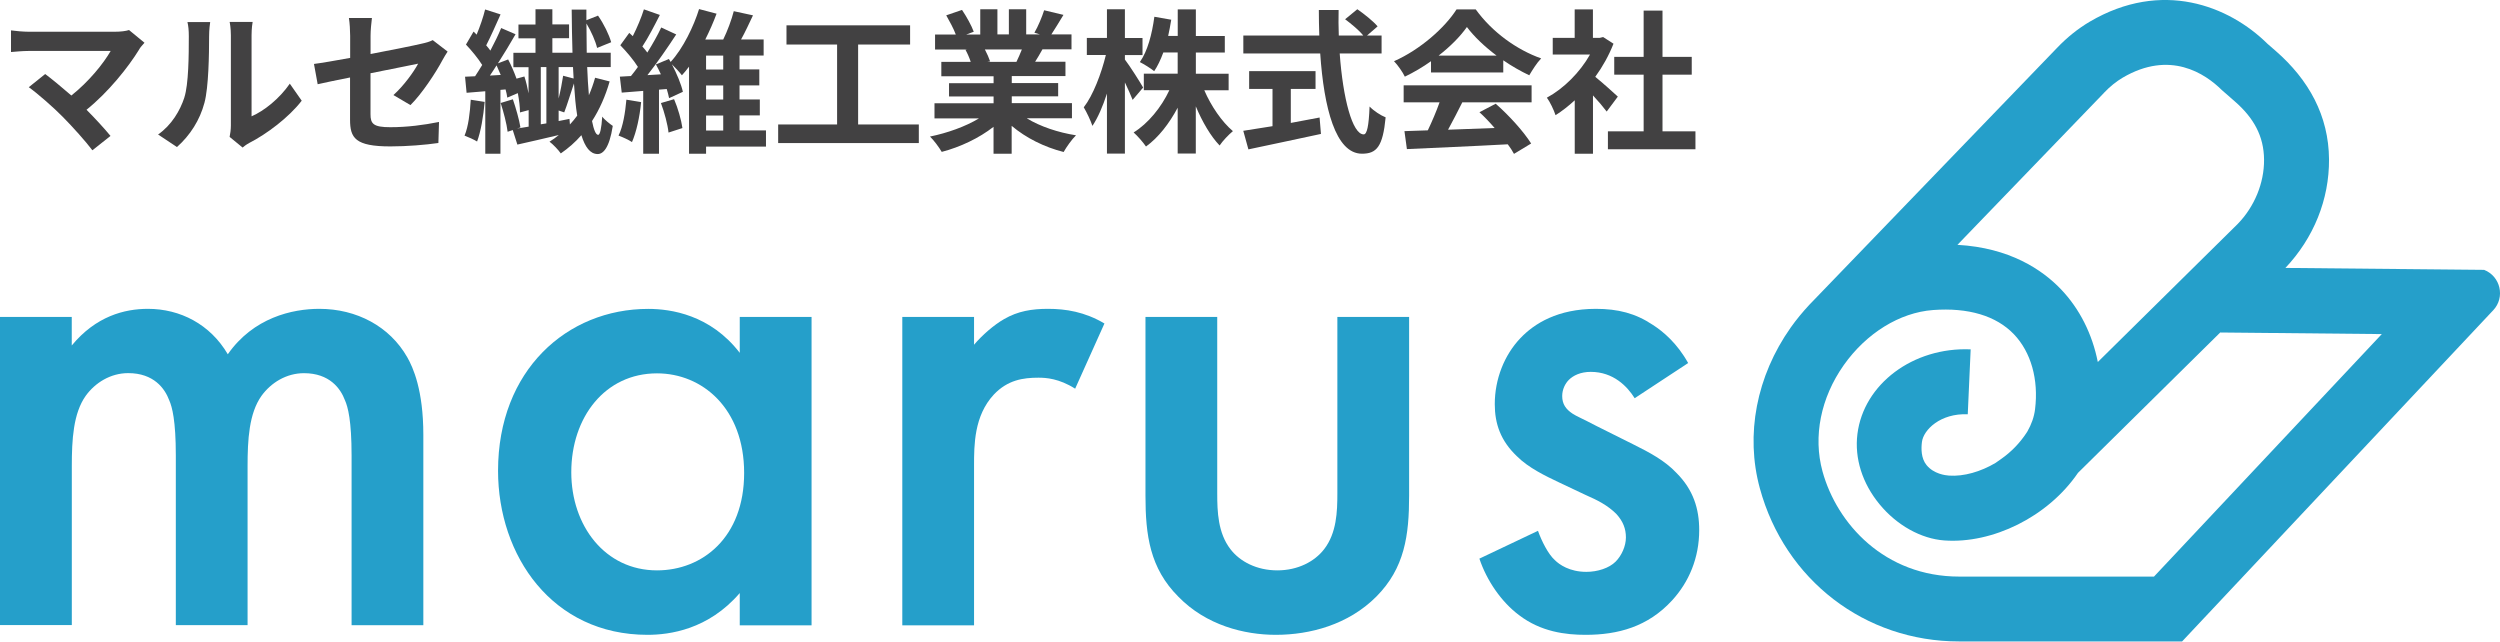
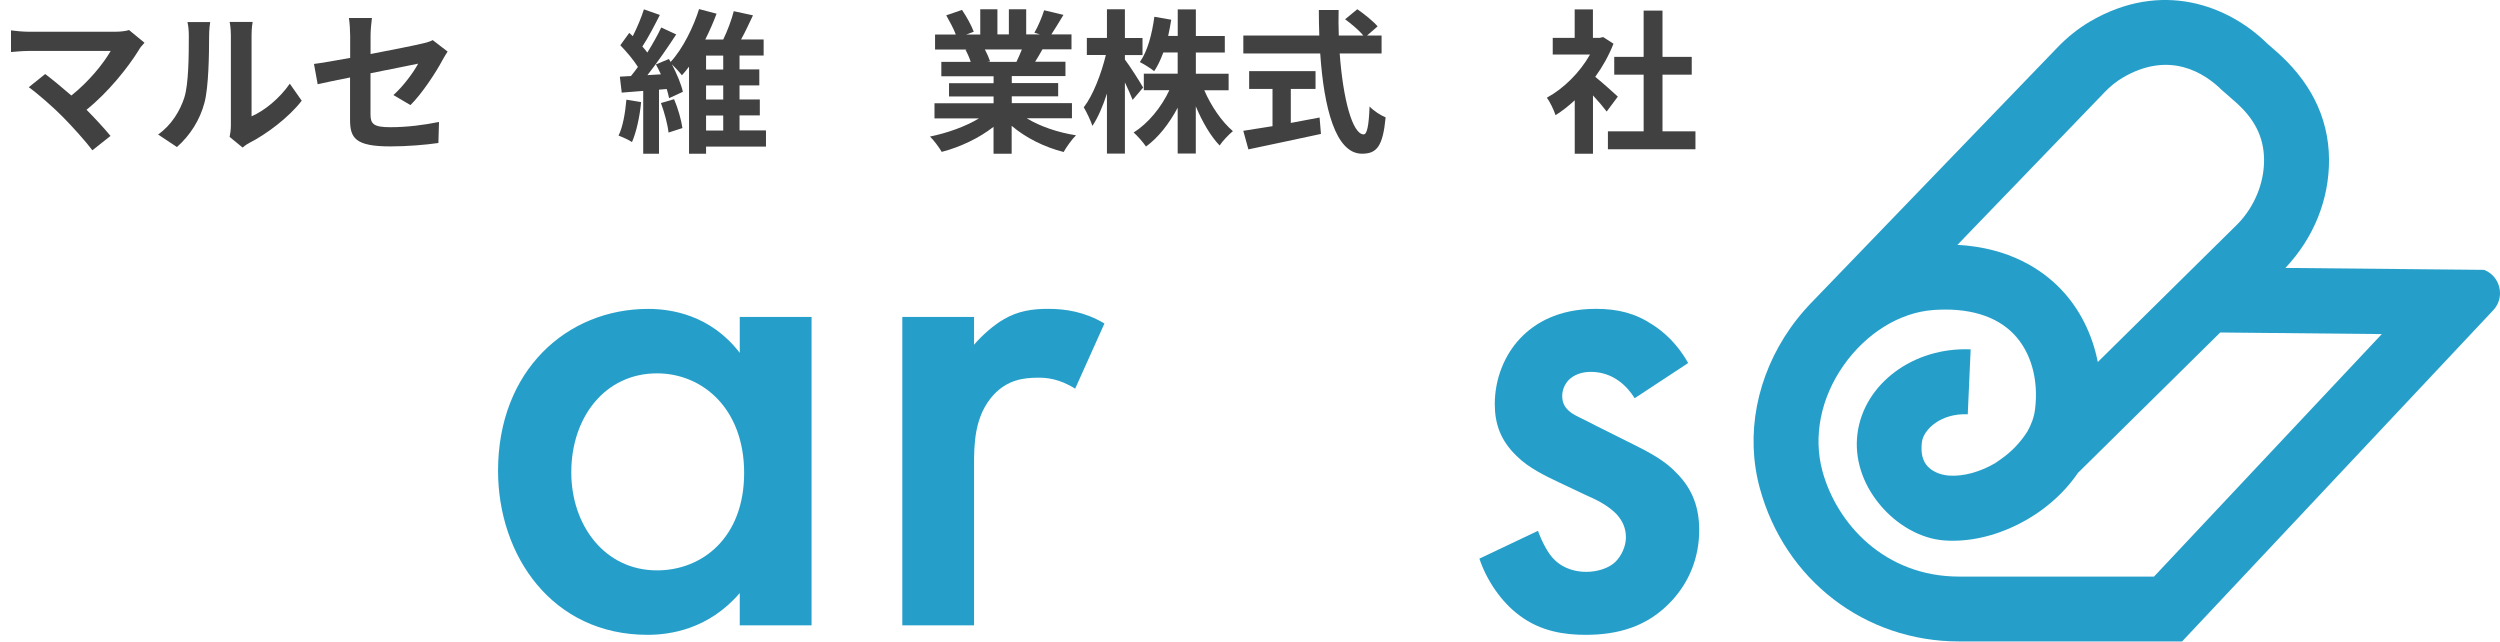
<svg xmlns="http://www.w3.org/2000/svg" id="_レイヤー_2" viewBox="0 0 438.66 112.57">
  <defs>
    <style>.cls-1{fill:#259fca;}.cls-1,.cls-2{stroke-width:0px;}.cls-2{fill:#424142;}</style>
  </defs>
  <g id="_レイヤー_1-2">
    <path class="cls-1" d="M400.99,47.03c4.99-5.28,7.72-12.04,7.67-19.09-.06-7.61-3.52-13.93-9.4-19.04l-1.38-1.2c-6.82-6.74-18.58-11.3-31.18-3.91-2.06,1.21-4.02,2.78-5.79,4.64l-43.07,44.67s0,0-.01.01l-.34.35h0c-1.17,1.26-2.28,2.59-3.29,4.02-6.01,8.52-7.98,18.8-5.41,28.2,4.39,16.09,18.44,26.88,34.97,26.87h39.12l54.25-57.75.34-.36c2.13-2.26,1.29-5.96-1.6-7.09h0s-34.88-.34-34.88-.34ZM369.14,16.32c1.06-1.12,2.19-2.03,3.33-2.7,8.29-4.86,14.45-.72,17.39,2.19l2.3,2.01c3.27,2.86,5.07,6.04,5.1,10.2.03,4.1-1.68,8.24-4.61,11.26l-24.56,24.24c-.97-4.89-3.17-9.31-6.46-12.76-3.29-3.44-9-7.29-18.17-7.8l25.69-26.64ZM377.95,101.17h-34.18c-13.08,0-21.47-9.27-23.99-18.47-1.67-6.11-.31-12.9,3.73-18.63,3.96-5.61,9.81-9.23,15.66-9.67,6.18-.46,11.09,1,14.2,4.25,3,3.14,4.35,7.93,3.71,13.15-.17,1.38-.65,2.69-1.35,3.91l-.16.25c-1.17,1.78-2.67,3.33-4.41,4.55l-1.01.71c-2.61,1.55-5.57,2.41-8.17,2.23-.66-.05-2.66-.29-3.93-1.83-1-1.21-.96-2.97-.82-4.07.26-2.12,3.23-5.07,8.04-4.86l.51-11.39c-10.09-.43-18.78,6.08-19.87,14.85-.53,4.27.85,8.65,3.89,12.34,3.03,3.68,7.28,6.05,11.38,6.34,8.4.6,18.13-4.1,23.43-11.86l24.96-24.63,28.35.28-39.99,42.57Z" />
-     <path class="cls-1" d="M0,55.61h12.59v5.01c4.24-5.14,9.25-6.43,13.37-6.43,5.65,0,10.92,2.7,14.01,7.97,4.5-6.43,11.31-7.97,16.06-7.97,6.55,0,12.34,3.08,15.42,8.48,1.03,1.8,2.83,5.78,2.83,13.62v33.41h-12.59v-29.82c0-6.04-.64-8.48-1.16-9.64-.77-2.06-2.7-4.76-7.2-4.76-3.08,0-5.78,1.67-7.45,3.98-2.19,3.08-2.44,7.71-2.44,12.34v27.89h-12.59v-29.82c0-6.04-.64-8.48-1.16-9.64-.77-2.06-2.7-4.76-7.2-4.76-3.08,0-5.78,1.67-7.45,3.98-2.19,3.08-2.44,7.71-2.44,12.34v27.89H0v-54.11Z" />
    <path class="cls-1" d="M129.8,55.61h12.6v54.11h-12.6v-5.66c-5.53,6.43-12.34,7.33-16.19,7.33-16.71,0-26.22-13.88-26.22-28.79,0-17.61,12.08-28.4,26.35-28.4,3.98,0,10.92,1.03,16.06,7.71v-6.3ZM100.24,82.86c0,9.38,5.91,17.22,15.04,17.22,7.97,0,15.29-5.78,15.29-17.09s-7.32-17.48-15.29-17.48c-9.13,0-15.04,7.71-15.04,17.35Z" />
    <path class="cls-1" d="M158.32,55.61h12.59v4.88c1.41-1.67,3.47-3.47,5.27-4.5,2.44-1.41,4.88-1.8,7.71-1.8,3.08,0,6.43.51,9.9,2.57l-5.14,11.44c-2.83-1.8-5.14-1.93-6.43-1.93-2.7,0-5.4.39-7.84,2.96-3.47,3.73-3.47,8.87-3.47,12.47v28.02h-12.59v-54.11Z" />
-     <path class="cls-1" d="M213.58,55.61v30.97c0,3.21.13,6.94,2.31,9.77,1.67,2.19,4.63,3.73,8.23,3.73s6.55-1.54,8.23-3.73c2.18-2.83,2.31-6.55,2.31-9.77v-30.97h12.59v31.36c0,6.94-.77,12.72-5.78,17.74-4.88,4.88-11.57,6.68-17.61,6.68-5.53,0-12.21-1.67-17.09-6.68-5.01-5.01-5.78-10.8-5.78-17.74v-31.36h12.6Z" />
    <path class="cls-1" d="M286.83,69.88c-1.28-2.06-3.73-4.63-7.71-4.63-1.8,0-3.08.64-3.85,1.41-.64.64-1.16,1.67-1.16,2.83,0,1.41.64,2.31,1.8,3.08.77.51,1.54.77,4.24,2.19l6.43,3.21c2.83,1.41,5.53,2.83,7.58,5.01,2.96,2.96,3.99,6.3,3.99,10.03,0,4.88-1.8,9.12-4.76,12.34-4.24,4.63-9.51,6.04-15.17,6.04-3.47,0-7.84-.51-11.7-3.47-3.08-2.31-5.65-6.04-6.94-9.9l10.28-4.88c.64,1.8,1.8,4.11,2.96,5.14.77.77,2.57,2.06,5.53,2.06,1.93,0,3.99-.64,5.14-1.8,1.03-1.03,1.8-2.7,1.8-4.24s-.51-2.83-1.67-4.11c-1.54-1.54-3.34-2.44-5.4-3.34l-4.63-2.19c-2.44-1.16-5.4-2.57-7.45-4.63-2.83-2.7-3.86-5.66-3.86-9.13,0-4.37,1.67-8.61,4.5-11.57,2.44-2.57,6.55-5.14,13.24-5.14,3.85,0,6.94.77,10.02,2.83,1.8,1.16,4.24,3.21,6.17,6.68l-9.38,6.17Z" />
    <path class="cls-2" d="M24.44,8.65c-1.95,3.18-5.43,7.52-9.26,10.61,1.55,1.55,3.15,3.31,4.21,4.59l-3.18,2.52c-1.14-1.52-3.42-4.07-5.19-5.86-1.57-1.6-4.34-4.04-5.97-5.21l2.88-2.31c1.09.81,2.88,2.28,4.59,3.77,3.07-2.44,5.62-5.59,6.9-7.82H5.05c-1.09,0-2.55.14-3.12.19v-3.8c.71.11,2.2.24,3.12.24h15.07c1.03,0,1.95-.11,2.52-.3l2.71,2.23c-.38.43-.71.79-.92,1.14Z" />
    <path class="cls-2" d="M32.34,17.12c.76-2.33.79-7.46.79-10.75,0-1.09-.08-1.82-.24-2.5h3.99c-.03.14-.19,1.33-.19,2.47,0,3.2-.08,8.93-.81,11.67-.81,3.07-2.52,5.73-4.83,7.79l-3.31-2.2c2.39-1.68,3.85-4.18,4.61-6.49ZM40.51,22V6.18c0-1.22-.19-2.25-.22-2.33h4.04c-.03.08-.19,1.14-.19,2.36v14.2c2.2-.95,4.89-3.09,6.71-5.73l2.09,2.99c-2.25,2.93-6.16,5.86-9.2,7.41-.6.33-.92.6-1.17.81l-2.28-1.87c.11-.52.22-1.28.22-2.01Z" />
    <path class="cls-2" d="M61.44,13.59c-2.42.49-4.56.92-5.7,1.19l-.65-3.56c1.28-.16,3.67-.57,6.35-1.06v-3.88c0-.9-.08-2.28-.22-3.12h4.04c-.11.84-.24,2.2-.24,3.12v3.2c3.96-.76,7.76-1.52,8.98-1.82.76-.16,1.41-.35,1.93-.62l2.61,2.01c-.24.38-.65,1-.9,1.49-1.19,2.25-3.66,5.97-5.62,7.9l-2.99-1.76c1.79-1.6,3.58-4.07,4.34-5.51-.84.19-4.51.9-8.36,1.68v7.19c0,1.68.49,2.28,3.47,2.28s5.86-.38,8.55-.92l-.11,3.69c-2.25.33-5.51.6-8.42.6-6.19,0-7.08-1.49-7.08-4.7v-7.41Z" />
-     <path class="cls-2" d="M85.04,17.88c-.22,2.55-.68,5.24-1.33,6.95-.52-.33-1.6-.81-2.2-1.03.68-1.6.95-4.02,1.09-6.3l2.44.38ZM106.97,14.29c-.73,2.55-1.76,4.89-3.09,6.95.3,1.52.65,2.39,1.06,2.42.35.03.6-1.19.73-3.2.41.57,1.44,1.36,1.85,1.63-.62,4.02-1.76,4.97-2.69,4.94-1.28-.03-2.17-1.22-2.82-3.31-1.06,1.22-2.28,2.28-3.61,3.2-.41-.6-1.36-1.6-1.98-2.06.57-.35,1.11-.73,1.63-1.17-2.61.62-5.18,1.22-7.27,1.68l-.81-2.55-.9.3c-.16-1.38-.71-3.45-1.22-5.05l2.14-.65c.54,1.57,1.11,3.58,1.33,4.94l-.6.19c.62-.08,1.3-.22,2.04-.33v-2.9l-1.52.41c0-.92-.14-2.14-.38-3.39l-1.85.79c-.05-.43-.16-.92-.3-1.44l-.9.08v11.21h-2.66v-10.97c-1.17.11-2.28.19-3.28.27l-.27-2.82,1.76-.08c.41-.6.81-1.28,1.25-1.98-.73-1.17-1.85-2.52-2.85-3.58l1.33-2.28c.19.16.35.35.54.54.6-1.44,1.17-3.09,1.49-4.42l2.71.87c-.81,1.82-1.74,3.91-2.52,5.43.27.3.52.62.73.92.73-1.38,1.41-2.77,1.9-3.96l2.52,1.09c-.92,1.6-2.01,3.42-3.09,5.1l1.79-.68c.54,1.03,1.06,2.23,1.47,3.37l1.38-.38c.3.9.54,1.93.73,2.96v-4.59h-2.66v-2.52h3.88v-2.55h-2.99v-2.42h2.99V1.62h2.96v2.66h2.93v2.42h-2.93v2.55h3.53c-.08-2.36-.11-4.89-.14-7.57h2.58v1.87l2.04-.81c1.03,1.47,1.95,3.37,2.31,4.67l-2.47,1c-.27-1.17-1.03-2.9-1.87-4.29,0,1.76.03,3.5.05,5.13h4.21v2.52h-4.13c.08,1.79.16,3.47.3,4.94.43-.98.79-2.01,1.09-3.07l2.55.65ZM87.86,13.15c-.24-.57-.49-1.14-.73-1.68-.38.62-.79,1.22-1.17,1.79l1.9-.11ZM94.89,21.81l.98-.16v-9.88h-.98v10.04ZM100.65,13.78c-.05-.65-.08-1.33-.11-2.01h-2.52v5.51c.33-1.33.62-2.85.79-3.99l1.85.49ZM100,21.84c.46-.49.87-1,1.28-1.55-.27-1.63-.43-3.53-.57-5.65-.6,1.76-1.19,3.77-1.71,5.08l-.98-.33v1.85l1.9-.38.08.98Z" />
    <path class="cls-2" d="M112.49,17.93c-.24,2.58-.84,5.27-1.6,7-.54-.38-1.71-.9-2.36-1.14.79-1.6,1.17-4.02,1.38-6.3l2.58.43ZM134.42,25.72h-10.53v1.25h-2.99v-15.28c-.41.54-.81,1.06-1.25,1.52-.41-.54-1.17-1.36-1.76-1.93.87,1.66,1.66,3.56,1.93,4.83l-2.42,1.11c-.08-.46-.24-1-.41-1.6l-1.36.11v11.24h-2.77v-11.02l-3.77.3-.33-2.8,1.95-.11c.41-.49.81-1.03,1.22-1.6-.76-1.22-2.01-2.69-3.09-3.8l1.57-2.17c.19.19.41.38.62.57.76-1.49,1.52-3.31,1.95-4.7l2.8.98c-.95,1.87-2.06,4.02-3.07,5.54.33.35.62.73.87,1.06.95-1.52,1.82-3.07,2.44-4.4l2.63,1.22c-1.49,2.28-3.34,4.97-5.05,7.14l2.36-.14c-.27-.6-.57-1.19-.87-1.74l2.28-.95.3.52c2.2-2.39,4.07-6.3,4.99-9.28l3.07.81c-.54,1.47-1.22,3.01-1.98,4.53h3.15c.73-1.49,1.47-3.47,1.85-4.97l3.37.73c-.68,1.44-1.38,2.96-2.09,4.23h3.96v2.82h-4.23v2.44h3.47v2.8h-3.47v2.47h3.56v2.8h-3.56v2.63h4.64v2.82ZM118.27,17.39c.68,1.57,1.28,3.69,1.47,5.08l-2.44.79c-.14-1.38-.71-3.53-1.33-5.18l2.31-.68ZM123.89,9.76v2.44h3.01v-2.44h-3.01ZM126.9,15h-3.01v2.47h3.01v-2.47ZM123.89,22.9h3.01v-2.63h-3.01v2.63Z" />
-     <path class="cls-2" d="M161.22,21.84v3.26h-24.68v-3.26h10.34V7.81h-8.88v-3.37h21.69v3.37h-9.12v14.03h10.64Z" />
    <path class="cls-2" d="M180.2,20.78c2.31,1.41,5.46,2.47,8.6,2.96-.73.71-1.68,2.06-2.17,2.93-3.34-.84-6.62-2.47-9.12-4.59v4.89h-3.18v-4.72c-2.52,1.98-5.86,3.56-9.09,4.4-.46-.79-1.38-2.04-2.06-2.69,3.04-.62,6.24-1.76,8.58-3.18h-7.79v-2.66h10.37v-1.19h-7.82v-2.33h7.82v-1.22h-9.17v-2.52h5.16c-.22-.68-.57-1.49-.92-2.12l.33-.05h-5.67v-2.63h3.64c-.38-1.03-1.09-2.33-1.68-3.37l2.77-.95c.79,1.17,1.68,2.77,2.06,3.83l-1.33.49h2.47V1.62h3.01v4.42h2.01V1.62h3.04v4.42h2.42l-.98-.3c.65-1.11,1.33-2.74,1.71-3.94l3.39.81c-.76,1.25-1.49,2.47-2.12,3.42h3.53v2.63h-5.1c-.43.79-.87,1.52-1.28,2.17h5.32v2.52h-9.42v1.22h8.14v2.33h-8.14v1.19h10.56v2.66h-7.87ZM172.81,8.68c.38.71.73,1.52.92,2.09l-.46.08h5.08c.33-.65.65-1.44.95-2.17h-6.49Z" />
    <path class="cls-2" d="M198.74,17.53c-.3-.76-.81-1.93-1.36-3.07v12.49h-3.15v-10.53c-.73,2.25-1.6,4.26-2.55,5.67-.3-.92-1-2.39-1.52-3.26,1.63-2.09,3.09-5.92,3.88-9.18h-3.34v-2.99h3.53V1.62h3.15v5.05h3.09v2.99h-3.09v.79c.79,1,2.77,4.13,3.2,4.91l-1.85,2.17ZM211.31,15.84c1.19,2.77,3.09,5.54,5.02,7.17-.73.6-1.82,1.74-2.33,2.52-1.57-1.63-3.04-4.15-4.18-6.87v8.28h-3.18v-8.04c-1.49,2.8-3.39,5.24-5.56,6.81-.49-.73-1.49-1.87-2.17-2.47,2.52-1.55,4.86-4.4,6.27-7.41h-4.48v-2.9h5.94v-3.72h-2.52c-.46,1.25-1,2.39-1.6,3.28-.54-.46-1.82-1.25-2.52-1.6,1.36-1.9,2.14-4.91,2.55-7.95l2.96.52c-.16.98-.33,1.93-.54,2.85h1.68V1.65h3.18v4.67h5.08v2.9h-5.08v3.72h5.75v2.9h-4.26Z" />
    <path class="cls-2" d="M235.07,9.38c.57,7.93,2.23,14.2,4.21,14.2.57,0,.9-1.44,1.03-4.89.73.76,1.93,1.55,2.82,1.9-.49,5.13-1.57,6.38-4.15,6.38-4.64,0-6.68-8.04-7.33-17.59h-13.49v-3.15h13.33c-.05-1.47-.08-2.99-.08-4.48h3.47c-.03,1.49-.03,3.01.03,4.48h4.29c-.73-.92-2.09-2.04-3.18-2.85l2.14-1.76c1.22.84,2.82,2.12,3.56,3.01l-1.85,1.6h2.55v3.15h-7.36ZM226.49,21.57c1.66-.3,3.39-.62,5.05-.95l.24,2.88c-4.45.98-9.23,1.95-12.73,2.71l-.9-3.26c1.38-.22,3.18-.49,5.13-.81v-6.54h-4.1v-3.12h11.65v3.12h-4.34v5.97Z" />
-     <path class="cls-2" d="M251.09,10.74c-1.44,1.03-3.01,1.95-4.59,2.71-.38-.79-1.22-2.01-1.9-2.71,4.62-2.04,8.93-5.89,10.97-9.09h3.37c2.88,3.99,7.19,7.08,11.48,8.6-.81.84-1.52,2.01-2.09,2.96-1.49-.71-3.07-1.6-4.56-2.63v2.14h-12.68v-1.98ZM246.29,14.97h22.45v2.99h-12.16c-.79,1.6-1.68,3.28-2.5,4.8,2.61-.08,5.4-.19,8.17-.3-.84-.98-1.76-1.95-2.66-2.77l2.85-1.49c2.42,2.12,4.94,4.94,6.22,6.98l-3.01,1.82c-.27-.52-.65-1.09-1.09-1.68-6.38.35-13.08.62-17.7.84l-.43-3.15,4.1-.14c.73-1.52,1.49-3.31,2.06-4.91h-6.3v-2.99ZM262.6,9.76c-2.09-1.57-3.96-3.34-5.21-5.02-1.17,1.66-2.91,3.42-4.97,5.02h10.18Z" />
    <path class="cls-2" d="M281.93,19.59c-.57-.76-1.49-1.85-2.42-2.85v10.23h-3.2v-9.37c-1.09,1-2.23,1.9-3.37,2.61-.27-.87-1.03-2.44-1.52-3.07,2.96-1.6,5.81-4.45,7.57-7.57h-6.54v-2.93h3.85V1.65h3.2v4.99h1.22l.57-.14,1.82,1.17c-.81,2.06-1.9,4.02-3.2,5.81,1.3,1.06,3.39,2.93,3.96,3.47l-1.96,2.63ZM297.49,23.04v3.15h-15.36v-3.15h6.27v-9.94h-5.16v-3.12h5.16V1.86h3.31v8.12h5.13v3.12h-5.13v9.94h5.78Z" />
  </g>
</svg>